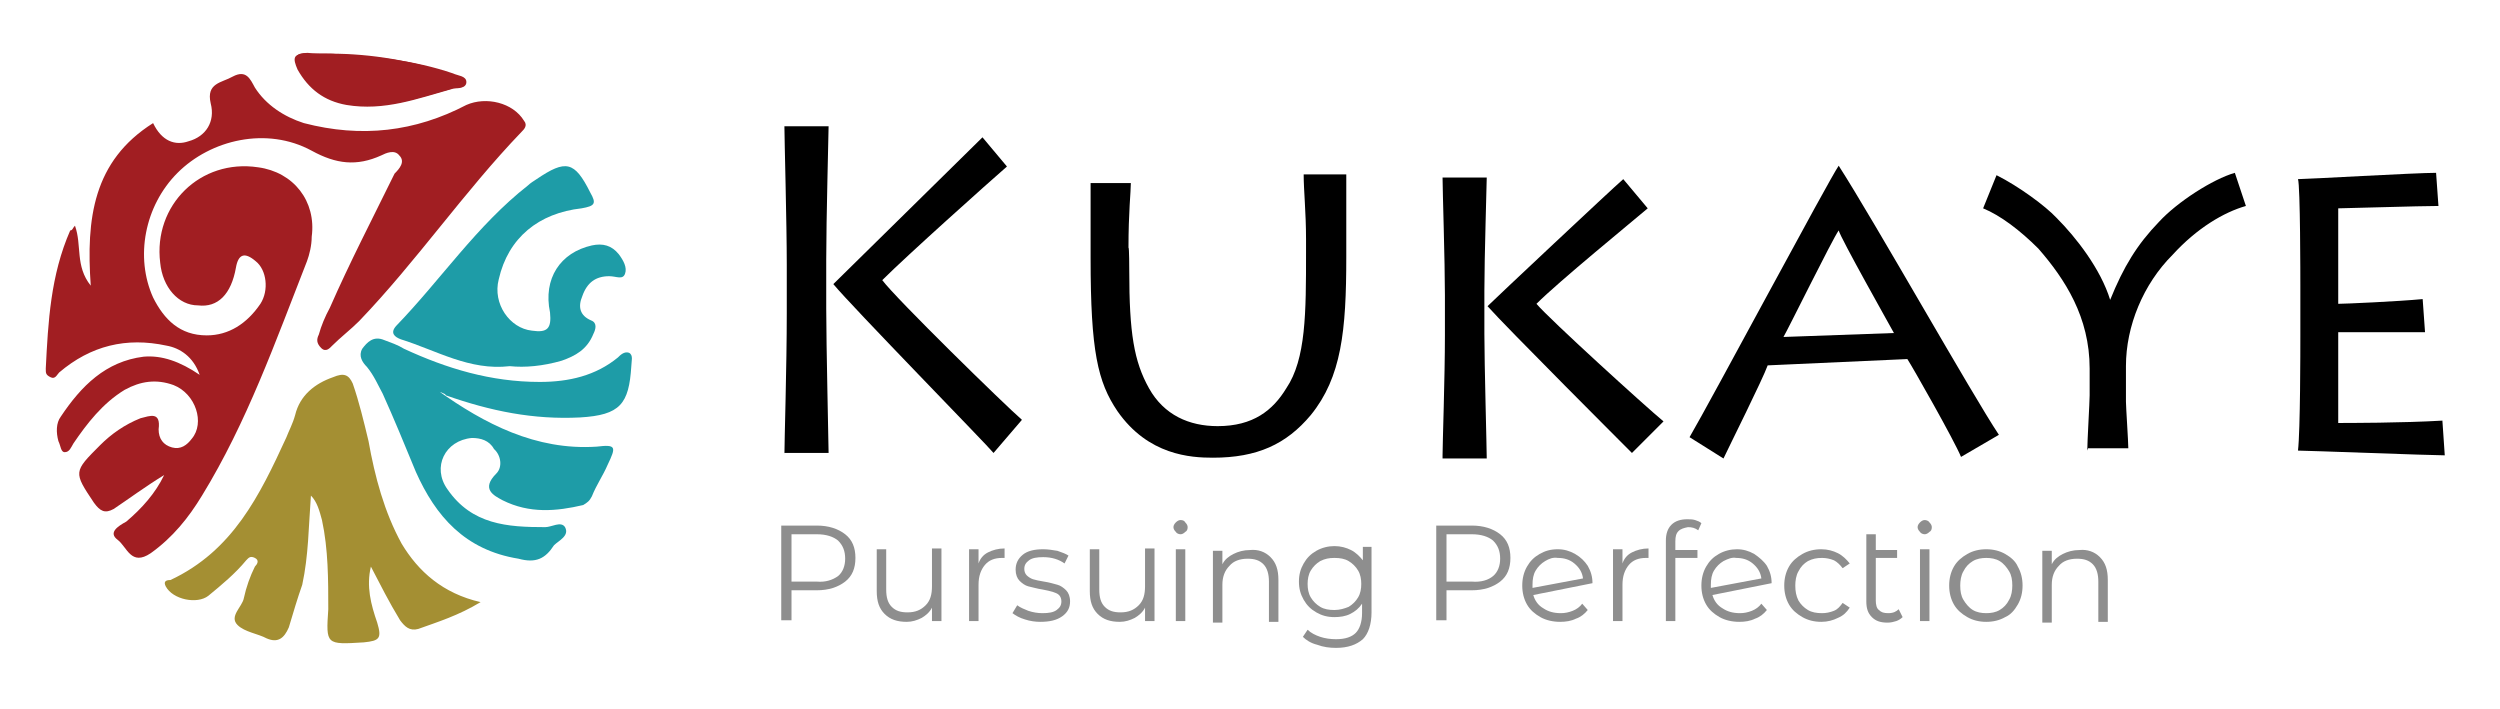
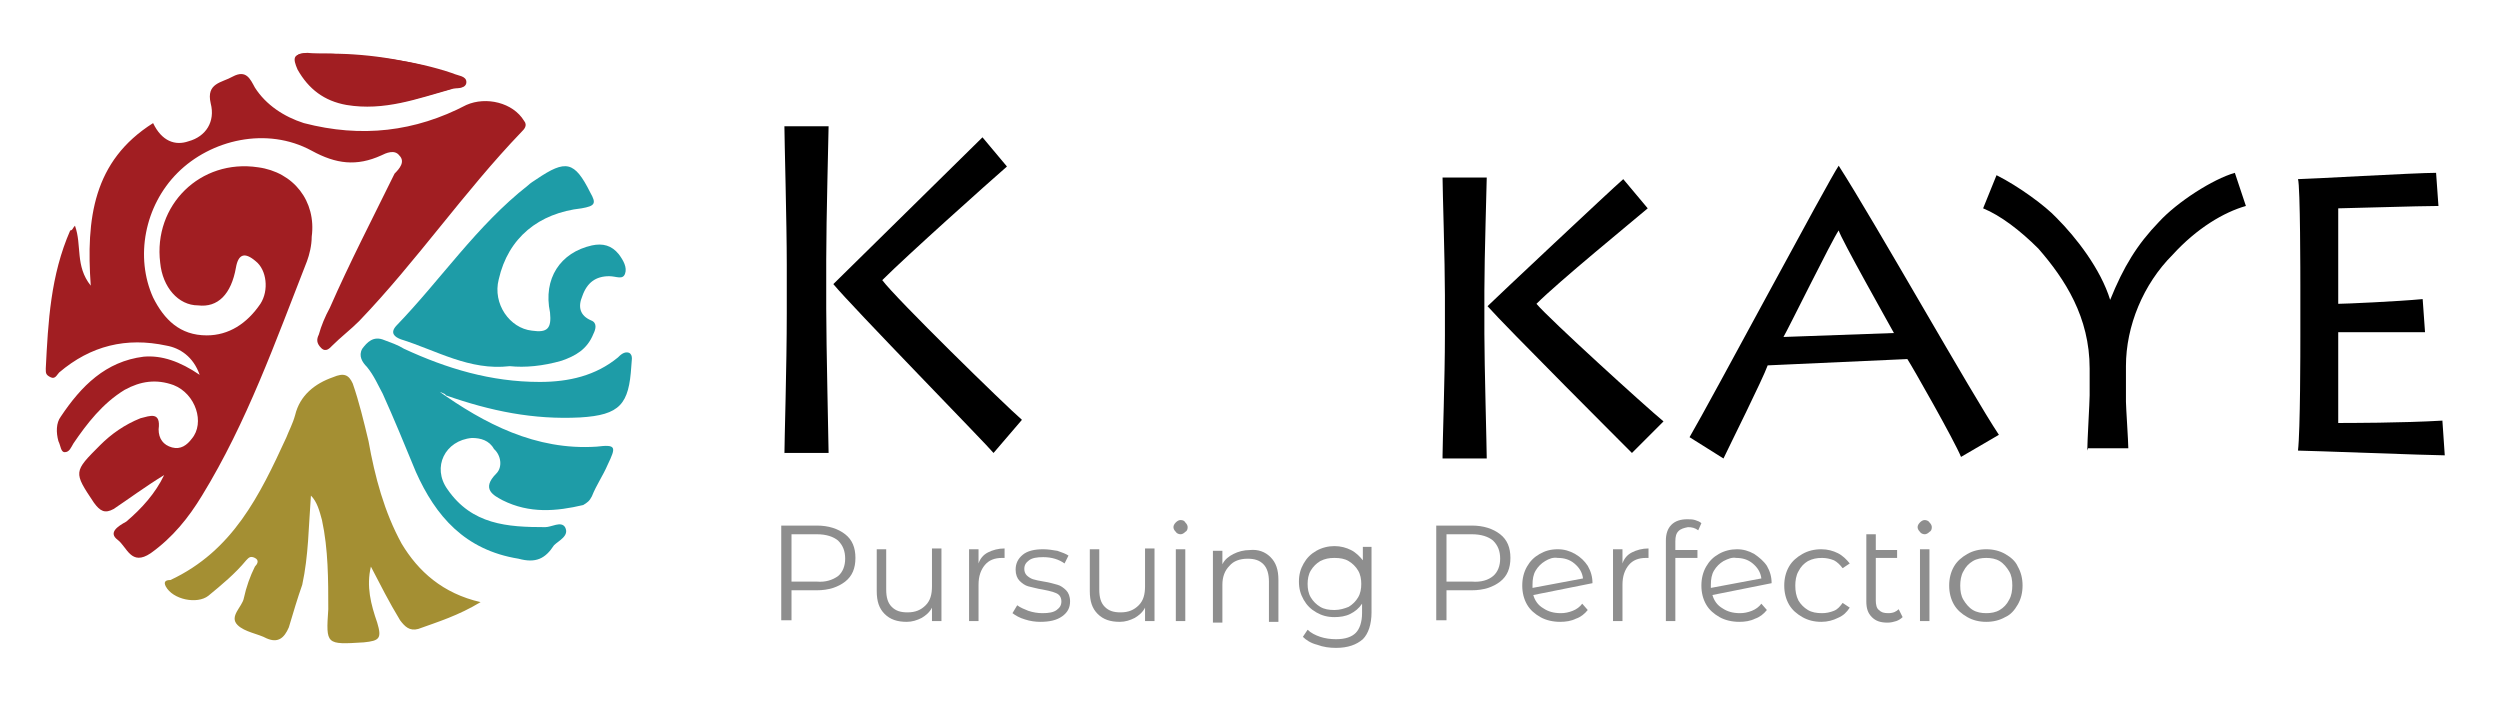
<svg xmlns="http://www.w3.org/2000/svg" version="1.1" id="Logo" x="0px" y="0px" viewBox="0 0 316.8 89.9" style="enable-background:new 0 0 316.8 89.9;" xml:space="preserve">
  <style type="text/css">
	.st0{fill:#A11E22;}
	.st1{fill:#A48F33;}
	.st2{fill:#1E9CA7;}
	.st3{fill:#8E8E8E;}
</style>
  <g>
    <g>
      <g>
        <g>
          <path class="st0" d="M20.8,60.2c-1.1,2.3-2.8,4.2-4.8,5.9c-1.1,0.6-2.3,1.4-1.1,2.3s1.7,3.4,4.2,1.7c2.8-2,4.8-4.5,6.5-7.3      c5.7-9.3,9.3-19.5,13.3-29.7c0.3-0.8,0.6-2,0.6-3.1c0.6-4.5-2.3-8.2-6.8-8.8c-7.3-1.1-13.3,4.8-12.4,12.1      c0.3,3.1,2.3,5.4,4.8,5.4c2.5,0.3,4.2-1.4,4.8-4.8c0.3-1.7,1.1-2,2.5-0.8c1.4,1.1,1.7,3.7,0.6,5.4c-1.7,2.5-4,4-6.8,4      c-3.4,0-5.4-2-6.8-4.8c-2.3-5.1-1.1-11.6,3.1-15.8s11.3-5.9,17-2.8c3.1,1.7,5.7,2,8.8,0.6c0.6-0.3,1.7-0.8,2.3,0      c0.8,0.8,0,1.7-0.6,2.3c-2.8,5.7-5.7,11.3-8.2,17c-0.6,1.1-1.1,2.3-1.4,3.4c-0.3,0.6-0.3,1.1,0.3,1.7c0.6,0.6,1.1,0,1.4-0.3      c1.1-1.1,2.3-2,3.4-3.1c7.3-7.6,13.3-16.4,20.6-24c0.3-0.3,0.8-0.8,0.3-1.4c-1.4-2.3-4.8-3.1-7.3-2c-6.5,3.4-13.3,4.2-20.6,2.3      c-2.5-0.8-4.8-2.3-6.2-4.5c-0.6-1.1-1.1-2.3-2.8-1.4c-1.4,0.8-3.4,0.8-2.8,3.4c0.6,2.3-0.6,4.2-2.8,4.8c-1.7,0.6-3.4,0-4.5-2.3      c-7.6,4.8-8.5,12.1-7.9,20.6c-2-2.5-1.1-5.1-2-7.6c-0.3,0.3-0.3,0.6-0.6,0.6c-2.5,5.7-2.8,11.6-3.1,17.5c0,0.6,0,0.8,0.6,1.1      s0.8-0.3,1.1-0.6c4-3.4,8.5-4.5,13.6-3.4c1.7,0.3,3.4,1.4,4.2,3.7c-2.5-1.7-4.8-2.5-7.1-2.3c-4.8,0.6-7.9,3.7-10.5,7.6      c-0.6,0.8-0.6,2-0.3,3.1c0.3,0.6,0.3,1.4,0.8,1.4c0.6,0,0.8-0.6,1.1-1.1c1.7-2.5,3.7-5.1,6.5-6.8c2-1.1,4-1.4,6.2-0.6      c2.8,1.1,4,4.8,2.3,6.8c-0.6,0.8-1.4,1.4-2.5,1.1c-1.1-0.3-1.7-1.1-1.7-2.3c0.3-2.3-1.1-1.7-2.3-1.4c-2,0.8-3.7,2-5.1,3.4      c-3.4,3.4-3.4,3.4-0.8,7.3c0.8,1.1,1.4,1.4,2.5,0.8C16.2,63.3,18.5,61.6,20.8,60.2z M41.9,6.8c-1.1,0-2.3,0-3.1,0      c-1.7,0-1.7,0.6-1.1,2c1.4,2.5,3.4,4,6.2,4.5c4.8,0.8,9-0.8,13.3-2c0.6-0.3,1.7,0,1.7-0.8s-0.8-0.8-1.7-1.1      C52.4,7.7,47,6.8,41.9,6.8z" />
          <g>
            <path class="st1" d="M60.9,76.3c-2.8,1.7-5.4,2.5-7.9,3.4c-1.1,0.3-1.7-0.3-2.3-1.1c-1.4-2.3-2.5-4.5-3.7-6.8       c-0.6,2.5,0,4.8,0.8,7.1c0.6,2,0.3,2.3-1.7,2.5c-4.8,0.3-4.8,0.3-4.5-4.2c0-3.7,0-7.6-0.8-11.3c-0.3-1.1-0.6-2.3-1.4-3.1       c-0.3,4-0.3,7.6-1.1,11.3c-0.6,1.7-1.1,3.4-1.7,5.4c-0.6,1.4-1.4,2-2.8,1.4c-1.1-0.6-2.8-0.8-3.7-1.7c-1.1-1.1,0.6-2.3,0.8-3.4       c0.3-1.4,0.8-2.8,1.4-4c0.3-0.3,0.6-0.8,0-1.1s-0.8,0-1.1,0.3c-1.4,1.7-3.1,3.1-4.8,4.5C25,76.6,21.9,76,21,74.3       c-0.3-0.6,0-0.8,0.6-0.8c7.9-3.7,11.3-10.7,14.7-18.1c0.3-0.8,0.8-1.7,1.1-2.8c0.6-2.5,2.5-4,4.8-4.8c1.4-0.6,2-0.3,2.5,0.8       c0.8,2.3,1.4,4.8,2,7.3c0.8,4.5,2,9,4.2,13C53,72.4,56.1,75.2,60.9,76.3z" />
          </g>
          <g>
            <path class="st2" d="M55.5,49.5c5.9,4.2,12.4,7.6,20.1,7.1c2.5-0.3,2.5,0,1.4,2.3c-0.6,1.4-1.4,2.5-2,4       c-0.3,0.6-0.6,0.8-1.1,1.1c-3.4,0.8-6.8,1.1-10.2-0.6c-1.1-0.6-2.8-1.4-0.8-3.4c0.8-0.8,0.6-2.3-0.3-3.1       c-0.6-1.1-1.7-1.4-2.8-1.4c-3.4,0.3-5.1,3.7-3.1,6.5c3.1,4.5,7.6,4.8,12.4,4.8c0.8,0,2-0.8,2.5,0c0.6,1.1-0.8,1.7-1.4,2.3       c-1.1,1.7-2.3,2.3-4.5,1.7c-6.8-1.1-10.5-5.4-13-11c-1.4-3.4-2.8-6.8-4.2-9.9c-0.6-1.1-1.1-2.3-2-3.4c-0.6-0.6-1.1-1.4-0.6-2.3       c0.6-0.8,1.4-1.7,2.8-1.1c0.8,0.3,1.7,0.6,2.5,1.1c5.4,2.5,11,4.2,17.2,4.2c3.7,0,7.1-0.8,9.9-3.1c0.3-0.3,0.8-0.8,1.4-0.6       c0.6,0.3,0.3,1.1,0.3,1.7c-0.3,4.8-1.4,6.2-6.5,6.5c-5.9,0.3-11.3-0.8-17-2.8C56.4,49.8,55.8,49.8,55.5,49.5z" />
          </g>
          <g>
            <path class="st2" d="M64.6,46.4c-5.1,0.6-9.3-2-13.8-3.4c-0.8-0.3-1.4-0.8-0.6-1.7c5.7-5.9,10.2-12.7,16.7-17.8       c0.3-0.3,0.8-0.6,1.1-0.8c3.7-2.5,4.8-2.3,6.8,1.7c0.8,1.4,0.6,1.7-1.1,2c-5.4,0.6-9.3,3.7-10.5,9c-0.8,3.1,1.4,6.2,4.2,6.5       c2,0.3,2.5-0.3,2.3-2.3C68.8,35.3,71,32,75,31.1c1.4-0.3,2.5,0,3.4,1.1c0.6,0.8,1.1,1.7,0.8,2.5c-0.3,0.8-1.1,0.3-2,0.3       c-1.7,0-2.8,0.8-3.4,2.5c-0.6,1.4-0.3,2.5,1.1,3.1c0.8,0.3,0.6,1.1,0.3,1.7c-0.8,2-2.3,2.8-4,3.4       C68.8,46.4,66.5,46.6,64.6,46.4z" />
          </g>
          <path class="st0" d="M41.9,6.8c5.4,0.3,10.5,0.8,15.5,2.5c0.6,0.3,1.7,0.3,1.7,1.1s-1.1,0.8-1.7,0.8c-4.2,1.1-8.5,2.8-13.3,2      c-2.8-0.6-4.8-2-6.2-4.5c-0.6-1.4-0.6-2,1.1-2C39.7,6.8,40.8,6.8,41.9,6.8z" />
        </g>
      </g>
    </g>
  </g>
  <g>
    <g>
      <g>
        <path d="M99.4,57.7c0-1.7,0.3-11.3,0.3-18v-6.2c0-5.1-0.3-16.1-0.3-17.5h5.6c0,0.8-0.3,11.8-0.3,16.9v6.2     c0,4.5,0.3,17.5,0.3,18.3h-5.6V57.7z M125.9,57.4c-0.6-0.8-18-18.6-20.3-21.4c0.8-0.8,17.5-17.2,18.9-18.6l3.1,3.7     c-2.3,2-12.7,11.3-15.8,14.4c1.7,2.3,15.5,15.8,17.7,17.7L125.9,57.4z" />
-         <path d="M143.1,34.3c0,7.9,0.6,11.5,2.5,14.9s5.1,4.8,8.7,4.8c4.5,0,7-2,8.7-4.8c2.5-3.7,2.5-9.6,2.5-17.2v-1.7     c0-3.4-0.3-6.2-0.3-8.2h5.4c0,1.1,0,4.2,0,8.2v2.3c0,9.3-0.6,15.2-4.5,20c-3.1,3.7-6.8,5.4-12.4,5.4c-2.8,0-8.2-0.3-12.1-5.9     c-2.5-3.7-3.4-7.6-3.4-19.4v-2.5c0-2.3,0-5.9,0-7h5.1c0,1.1-0.3,3.7-0.3,8.2C143.1,31.2,143.1,34.3,143.1,34.3z" />
        <path d="M182.8,57.7c0-1.4,0.3-9.9,0.3-15.2v-5.1c0-4.2-0.3-13.5-0.3-14.9h5.6c0,0.8-0.3,10.1-0.3,14.4v5.4     c0,3.7,0.3,14.6,0.3,15.8h-5.6V57.7z M206.8,57.4c-0.6-0.6-16.1-16.1-18.3-18.6c0.8-0.8,15.8-14.9,17.2-16.1l3.1,3.7     c-2,1.7-11.3,9.3-14.1,12.1c1.7,2,13.8,13,16.1,14.9L206.8,57.4z" />
        <path d="M214.1,55.4c2.8-4.8,17.7-32.7,18.9-34.4l0,0c4.5,7,16.9,29,20.3,34.1l-4.8,2.8c-0.8-2-6.2-11.5-6.8-12.4L224,46.3     c-0.6,1.7-4.8,10.1-5.6,11.8L214.1,55.4z M240,42.2c-0.6-1.1-6.8-12.1-7-13c-0.8,1.1-6.5,12.7-7,13.5L240,42.2z" />
        <path d="M264.5,57.1c0-1.1,0.3-6.2,0.3-7v-3.4c0-6.5-3.1-11.3-6.5-15.2c-2.3-2.3-4.8-4.2-7-5.1l1.7-4.2c2.8,1.4,6.2,3.9,7.6,5.4     c2.5,2.5,5.6,6.5,6.8,10.4l0,0c1.7-4.2,3.4-7,6.2-9.9c2.3-2.5,6.8-5.4,9.6-6.2l1.4,4.2c-2.8,0.8-6.2,2.8-9.3,6.2     c-3.7,3.7-5.9,9-5.9,14.1v4.5c0,0.6,0.3,5.1,0.3,5.9h-5.1L264.5,57.1L264.5,57.1z" />
        <path d="M309.8,57.7c-1.7,0-17.5-0.6-18.6-0.6c0.3-2.5,0.3-13,0.3-14.4v-6.5c0-0.8,0-12.7-0.3-13.5c1.1,0,14.9-0.8,17.5-0.8     l0.3,4.2c-2.3,0-11.8,0.3-12.7,0.3v12.1c0.8,0,7.6-0.3,10.7-0.6l0.3,4.2c-0.8,0-3.4,0-5.6,0c-2.3,0-4.8,0-5.4,0v11.5     c1.1,0,8.2,0,13.2-0.3L309.8,57.7z" />
      </g>
    </g>
  </g>
  <g>
    <path class="st3" d="M107.1,67.7c0.9,0.7,1.3,1.7,1.3,3s-0.4,2.3-1.3,3s-2.1,1.1-3.6,1.1h-3.2v3.8H99v-12h4.5   C105,66.6,106.2,67,107.1,67.7z M106.2,73c0.6-0.5,0.9-1.3,0.9-2.2c0-1-0.3-1.7-0.9-2.3c-0.6-0.5-1.5-0.8-2.7-0.8h-3.2v6h3.2   C104.6,73.8,105.5,73.5,106.2,73z" />
    <path class="st3" d="M119.3,69.6v9.1h-1.2V77c-0.3,0.6-0.8,1-1.3,1.3c-0.6,0.3-1.2,0.5-1.9,0.5c-1.2,0-2.1-0.3-2.8-1   c-0.7-0.7-1-1.6-1-2.9v-5.3h1.2v5.1c0,1,0.2,1.7,0.7,2.2s1.1,0.7,2,0.7c1,0,1.7-0.3,2.3-0.9c0.6-0.6,0.8-1.4,0.8-2.4v-4.8h1.2V69.6   z" />
    <path class="st3" d="M146.3,69.6v9.1h-1.2V77c-0.3,0.6-0.8,1-1.3,1.3c-0.6,0.3-1.2,0.5-1.9,0.5c-1.2,0-2.1-0.3-2.8-1   c-0.7-0.7-1-1.6-1-2.9v-5.3h1.2v5.1c0,1,0.2,1.7,0.7,2.2s1.1,0.7,2,0.7c1,0,1.7-0.3,2.3-0.9s0.8-1.4,0.8-2.4v-4.8h1.2V69.6z" />
    <path class="st3" d="M125.2,70c0.6-0.3,1.3-0.5,2.1-0.5v1.2H127c-1,0-1.7,0.3-2.2,0.9S124,73,124,74.1v4.6h-1.2v-9.1h1.2v1.8   C124.2,70.8,124.6,70.3,125.2,70z" />
    <path class="st3" d="M129.9,78.5c-0.7-0.2-1.2-0.5-1.6-0.8l0.6-1c0.4,0.3,0.9,0.5,1.4,0.7c0.6,0.2,1.2,0.3,1.8,0.3   c0.8,0,1.4-0.1,1.8-0.4s0.6-0.6,0.6-1.1c0-0.3-0.1-0.6-0.3-0.8c-0.2-0.2-0.5-0.3-0.8-0.4s-0.8-0.2-1.3-0.3   c-0.7-0.1-1.3-0.3-1.8-0.4c-0.4-0.1-0.8-0.4-1.1-0.7c-0.3-0.3-0.5-0.8-0.5-1.4c0-0.8,0.3-1.4,0.9-1.9c0.6-0.5,1.5-0.7,2.6-0.7   c0.6,0,1.2,0.1,1.8,0.2c0.6,0.2,1.1,0.4,1.4,0.6l-0.5,1c-0.7-0.5-1.6-0.8-2.7-0.8c-0.8,0-1.4,0.1-1.8,0.4c-0.4,0.3-0.6,0.6-0.6,1.1   c0,0.3,0.1,0.6,0.3,0.8c0.2,0.2,0.5,0.4,0.8,0.5s0.8,0.2,1.4,0.3c0.7,0.1,1.3,0.3,1.7,0.4s0.8,0.4,1.1,0.7c0.3,0.3,0.5,0.8,0.5,1.4   c0,0.8-0.3,1.4-1,1.9s-1.6,0.7-2.8,0.7C131.2,78.8,130.5,78.7,129.9,78.5z" />
    <path class="st3" d="M149,67.4c-0.2-0.2-0.3-0.4-0.3-0.6s0.1-0.4,0.3-0.6s0.4-0.3,0.6-0.3c0.3,0,0.5,0.1,0.6,0.3   c0.2,0.2,0.3,0.4,0.3,0.6c0,0.3-0.1,0.5-0.3,0.6c-0.2,0.2-0.4,0.3-0.6,0.3C149.4,67.7,149.1,67.6,149,67.4z M149,69.6h1.2v9.1H149   V69.6z" />
    <path class="st3" d="M161,70.6c0.7,0.7,1,1.6,1,2.9v5.3h-1.2v-5.1c0-0.9-0.2-1.7-0.7-2.2s-1.1-0.7-2-0.7c-1,0-1.8,0.3-2.3,0.9   c-0.6,0.6-0.9,1.4-0.9,2.4v4.8h-1.2v-9.1h1.2v1.7c0.3-0.6,0.8-1,1.4-1.3c0.6-0.3,1.3-0.5,2.1-0.5C159.4,69.6,160.3,69.9,161,70.6z" />
    <path class="st3" d="M173.8,69.6v8c0,1.5-0.4,2.7-1.1,3.4c-0.8,0.7-1.9,1.1-3.4,1.1c-0.8,0-1.6-0.1-2.4-0.4c-0.8-0.2-1.4-0.6-1.8-1   l0.6-0.9c0.4,0.4,1,0.7,1.6,0.9c0.6,0.2,1.3,0.3,2,0.3c1.2,0,2-0.3,2.5-0.8s0.8-1.4,0.8-2.5v-1.2c-0.4,0.6-0.9,1-1.5,1.3   s-1.3,0.4-2,0.4c-0.9,0-1.6-0.2-2.3-0.6s-1.2-0.9-1.6-1.6c-0.4-0.7-0.6-1.4-0.6-2.3s0.2-1.6,0.6-2.3s0.9-1.2,1.6-1.6   c0.7-0.4,1.5-0.6,2.3-0.6s1.5,0.2,2.1,0.5s1.1,0.8,1.5,1.3v-1.7h1.1V69.6z M170.9,76.9c0.5-0.3,0.9-0.7,1.2-1.2s0.4-1.1,0.4-1.7   s-0.1-1.2-0.4-1.7c-0.3-0.5-0.7-0.9-1.2-1.2c-0.5-0.3-1.1-0.4-1.8-0.4s-1.2,0.1-1.8,0.4c-0.5,0.3-0.9,0.7-1.2,1.2s-0.4,1.1-0.4,1.7   s0.1,1.2,0.4,1.7c0.3,0.5,0.7,0.9,1.2,1.2c0.5,0.3,1.1,0.4,1.8,0.4C169.8,77.3,170.4,77.1,170.9,76.9z" />
    <path class="st3" d="M190.1,67.7c0.9,0.7,1.3,1.7,1.3,3s-0.4,2.3-1.3,3c-0.9,0.7-2.1,1.1-3.6,1.1h-3.2v3.8H182v-12h4.5   C188,66.6,189.2,67,190.1,67.7z M189.2,73c0.6-0.5,0.9-1.3,0.9-2.2c0-1-0.3-1.7-0.9-2.3c-0.6-0.5-1.5-0.8-2.7-0.8h-3.2v6h3.2   C187.7,73.8,188.6,73.5,189.2,73z" />
    <path class="st3" d="M199.3,77.4c0.5-0.2,0.9-0.5,1.2-0.9l0.7,0.8c-0.4,0.5-0.9,0.9-1.5,1.1c-0.6,0.3-1.3,0.4-2,0.4   c-0.9,0-1.8-0.2-2.5-0.6s-1.3-0.9-1.7-1.6s-0.6-1.5-0.6-2.4s0.2-1.7,0.6-2.4c0.4-0.7,0.9-1.2,1.6-1.6c0.7-0.4,1.4-0.6,2.3-0.6   c0.8,0,1.5,0.2,2.2,0.6s1.2,0.9,1.6,1.5c0.4,0.7,0.6,1.4,0.6,2.2l-7.5,1.5c0.2,0.7,0.6,1.3,1.3,1.7c0.6,0.4,1.3,0.6,2.2,0.6   C198.3,77.7,198.8,77.6,199.3,77.4z M195.8,71.1c-0.5,0.3-0.9,0.7-1.2,1.2s-0.4,1.1-0.4,1.8c0,0.2,0,0.3,0,0.4l6.4-1.2   c-0.1-0.8-0.5-1.4-1.1-1.9s-1.3-0.7-2.1-0.7C196.8,70.6,196.3,70.8,195.8,71.1z" />
    <path class="st3" d="M206.8,70c0.6-0.3,1.3-0.5,2.1-0.5v1.2h-0.3c-1,0-1.7,0.3-2.2,0.9s-0.8,1.4-0.8,2.5v4.6h-1.2v-9.1h1.2v1.8   C205.8,70.8,206.2,70.3,206.8,70z" />
    <path class="st3" d="M212.7,67.3c-0.3,0.3-0.4,0.7-0.4,1.3v1.1h2.8v1h-2.8v8h-1.2V68.5c0-0.8,0.2-1.5,0.7-2s1.2-0.7,2-0.7   c0.3,0,0.7,0,1,0.1s0.6,0.2,0.8,0.4l-0.4,0.9c-0.4-0.3-0.8-0.4-1.3-0.4C213.4,66.9,213,67,212.7,67.3z" />
    <path class="st3" d="M222,77.4c0.5-0.2,0.9-0.5,1.2-0.9l0.7,0.8c-0.4,0.5-0.9,0.9-1.5,1.1c-0.6,0.3-1.3,0.4-2,0.4   c-0.9,0-1.8-0.2-2.5-0.6s-1.3-0.9-1.7-1.6s-0.6-1.5-0.6-2.4s0.2-1.7,0.6-2.4c0.4-0.7,0.9-1.2,1.6-1.6c0.7-0.4,1.5-0.6,2.3-0.6   s1.5,0.2,2.2,0.6c0.6,0.4,1.2,0.9,1.6,1.5c0.4,0.7,0.6,1.4,0.6,2.2l-7.5,1.5c0.2,0.7,0.6,1.3,1.3,1.7c0.6,0.4,1.3,0.6,2.2,0.6   C221,77.7,221.5,77.6,222,77.4z M218.4,71.1c-0.5,0.3-0.9,0.7-1.2,1.2s-0.4,1.1-0.4,1.8c0,0.2,0,0.3,0,0.4l6.4-1.2   c-0.1-0.8-0.5-1.4-1.1-1.9s-1.3-0.7-2.1-0.7C219.5,70.6,219,70.8,218.4,71.1z" />
    <path class="st3" d="M228.4,78.2c-0.7-0.4-1.3-0.9-1.7-1.6s-0.6-1.5-0.6-2.4s0.2-1.7,0.6-2.4c0.4-0.7,1-1.2,1.7-1.6   s1.5-0.6,2.4-0.6c0.8,0,1.5,0.2,2.1,0.5s1.1,0.8,1.5,1.3l-0.9,0.6c-0.3-0.4-0.7-0.8-1.1-1c-0.5-0.2-1-0.3-1.5-0.3   c-0.7,0-1.2,0.1-1.8,0.4c-0.5,0.3-0.9,0.7-1.2,1.3c-0.3,0.5-0.4,1.2-0.4,1.8c0,0.7,0.1,1.3,0.4,1.9c0.3,0.5,0.7,0.9,1.2,1.2   c0.5,0.3,1.1,0.4,1.8,0.4c0.5,0,1-0.1,1.5-0.3c0.5-0.2,0.8-0.6,1.1-1l0.9,0.6c-0.4,0.6-0.8,1-1.5,1.3c-0.6,0.3-1.3,0.5-2.1,0.5   C229.9,78.8,229.1,78.6,228.4,78.2z" />
    <path class="st3" d="M241.1,78.2c-0.2,0.2-0.5,0.4-0.8,0.5s-0.7,0.2-1.1,0.2c-0.9,0-1.5-0.2-2-0.7s-0.7-1.1-0.7-2v-8.5h1.2v2h2.7v1   h-2.7v5.4c0,0.5,0.1,1,0.4,1.2c0.3,0.3,0.6,0.4,1.2,0.4c0.6,0,1-0.2,1.3-0.5L241.1,78.2z" />
    <path class="st3" d="M243.3,67.4c-0.2-0.2-0.3-0.4-0.3-0.6s0.1-0.4,0.3-0.6s0.4-0.3,0.6-0.3s0.5,0.1,0.6,0.3   c0.2,0.2,0.3,0.4,0.3,0.6c0,0.3-0.1,0.5-0.3,0.6c-0.2,0.2-0.4,0.3-0.6,0.3S243.4,67.6,243.3,67.4z M243.3,69.6h1.2v9.1h-1.2V69.6z" />
    <path class="st3" d="M249.3,78.2c-0.7-0.4-1.3-0.9-1.7-1.6s-0.6-1.5-0.6-2.4s0.2-1.7,0.6-2.4c0.4-0.7,1-1.2,1.7-1.6   s1.5-0.6,2.4-0.6s1.7,0.2,2.4,0.6s1.3,0.9,1.6,1.6c0.4,0.7,0.6,1.5,0.6,2.4s-0.2,1.7-0.6,2.4s-0.9,1.3-1.6,1.6   c-0.7,0.4-1.5,0.6-2.4,0.6C250.8,78.8,250,78.6,249.3,78.2z M253.4,77.3c0.5-0.3,0.9-0.7,1.2-1.3c0.3-0.5,0.4-1.2,0.4-1.8   c0-0.7-0.1-1.3-0.4-1.8s-0.7-1-1.2-1.3s-1.1-0.4-1.7-0.4s-1.2,0.1-1.7,0.4s-0.9,0.7-1.2,1.3c-0.3,0.5-0.4,1.2-0.4,1.8   c0,0.7,0.1,1.3,0.4,1.8c0.3,0.5,0.7,1,1.2,1.3s1.1,0.4,1.7,0.4S252.9,77.6,253.4,77.3z" />
-     <path class="st3" d="M266.1,70.6c0.7,0.7,1,1.6,1,2.9v5.3h-1.2v-5.1c0-0.9-0.2-1.7-0.7-2.2s-1.1-0.7-2-0.7c-1,0-1.8,0.3-2.3,0.9   c-0.6,0.6-0.9,1.4-0.9,2.4v4.8h-1.2v-9.1h1.2v1.7c0.3-0.6,0.8-1,1.4-1.3c0.6-0.3,1.3-0.5,2.1-0.5C264.5,69.6,265.4,69.9,266.1,70.6   z" />
  </g>
</svg>